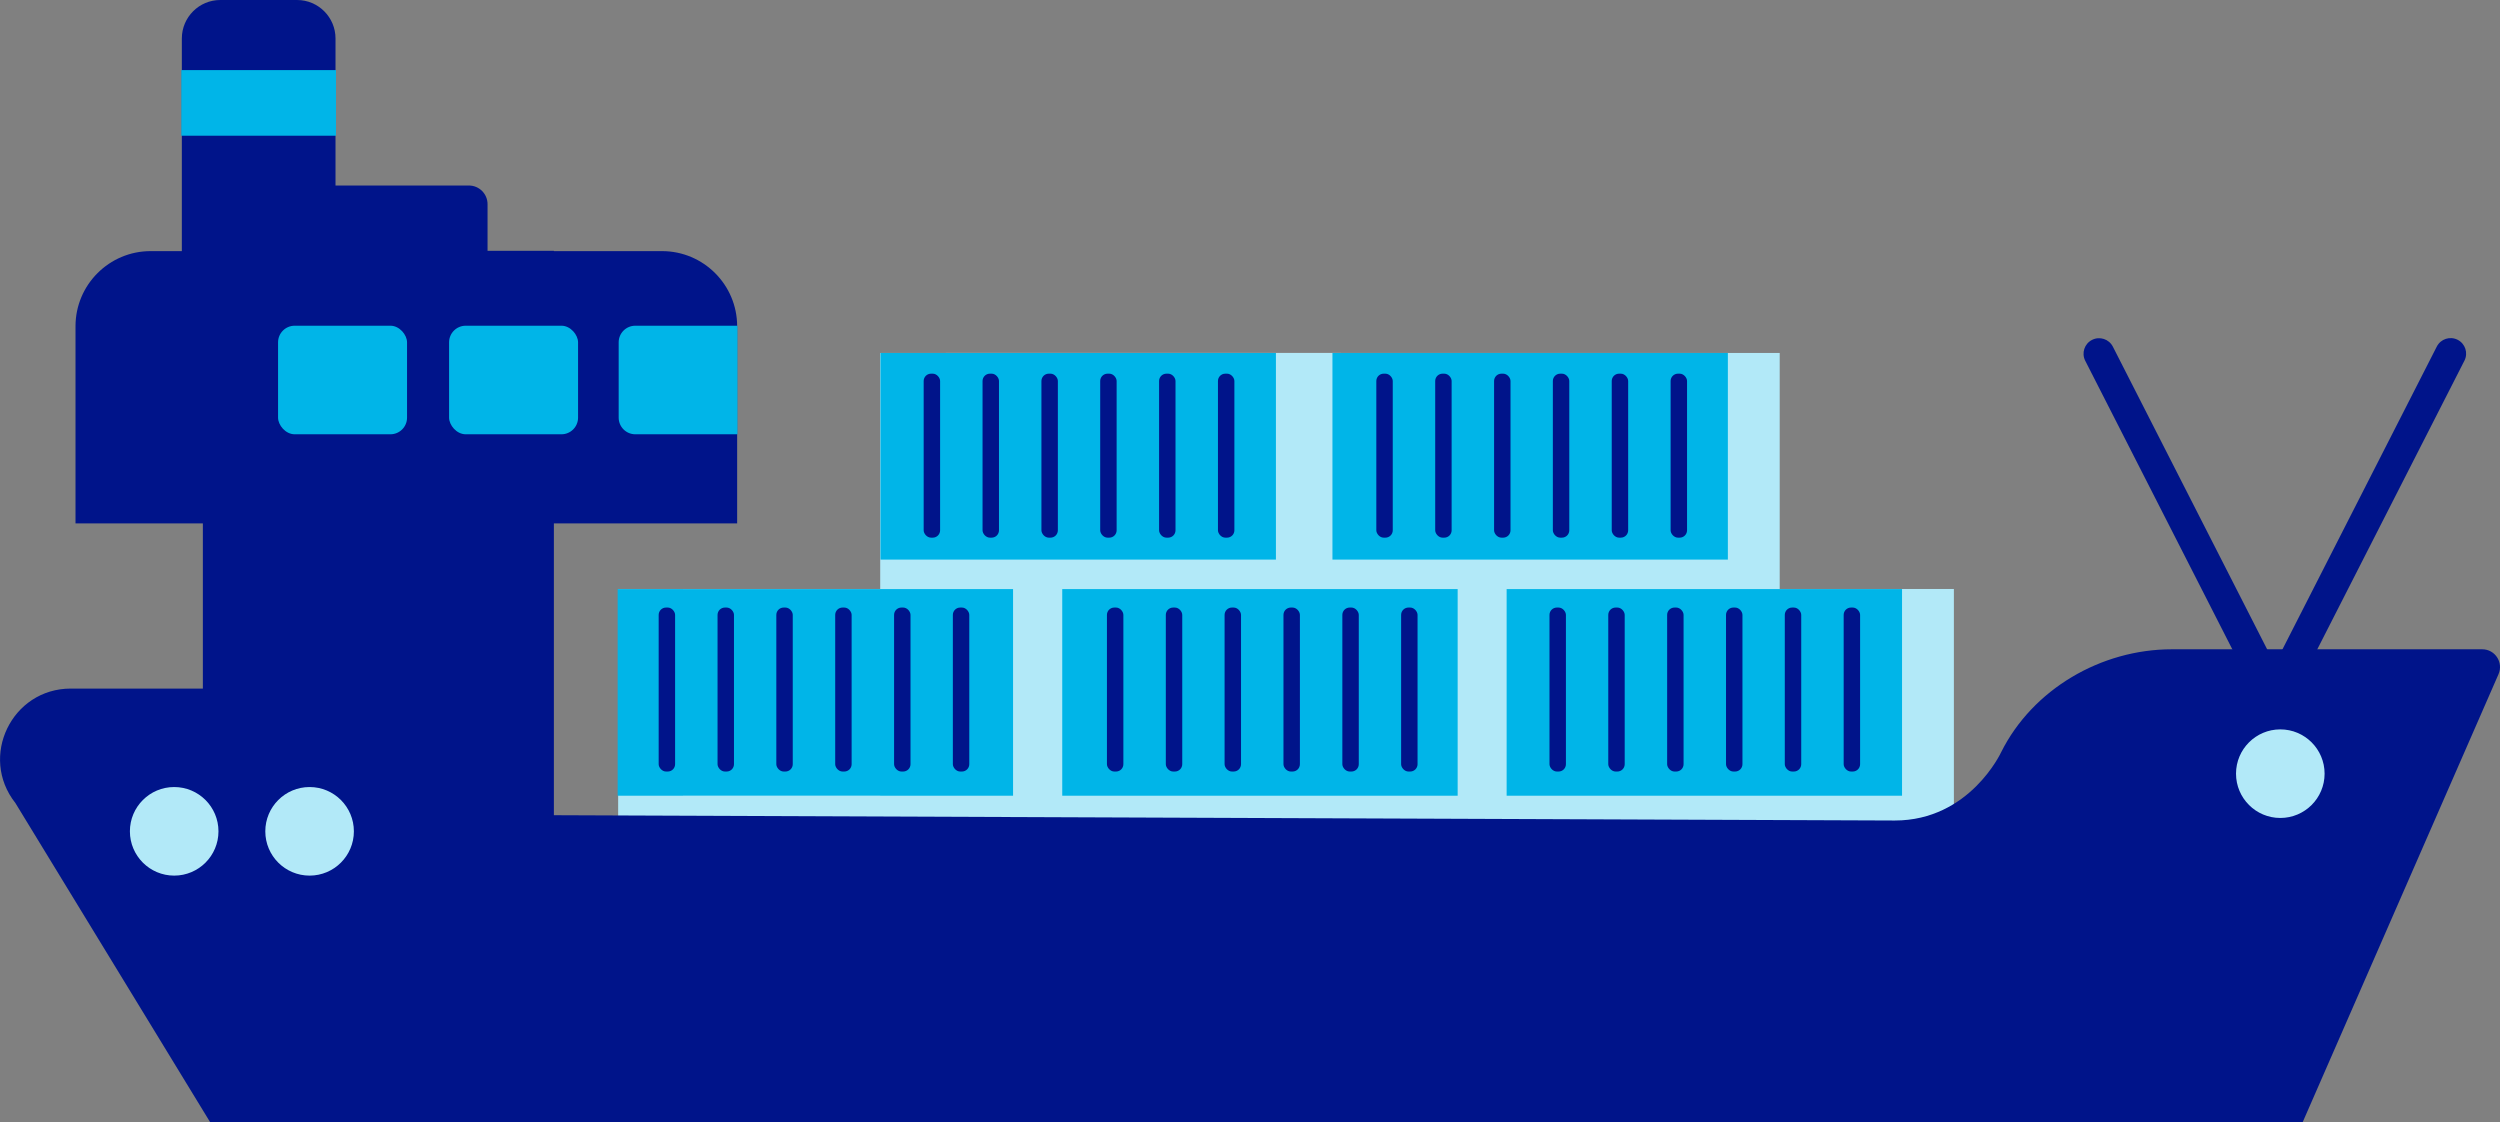
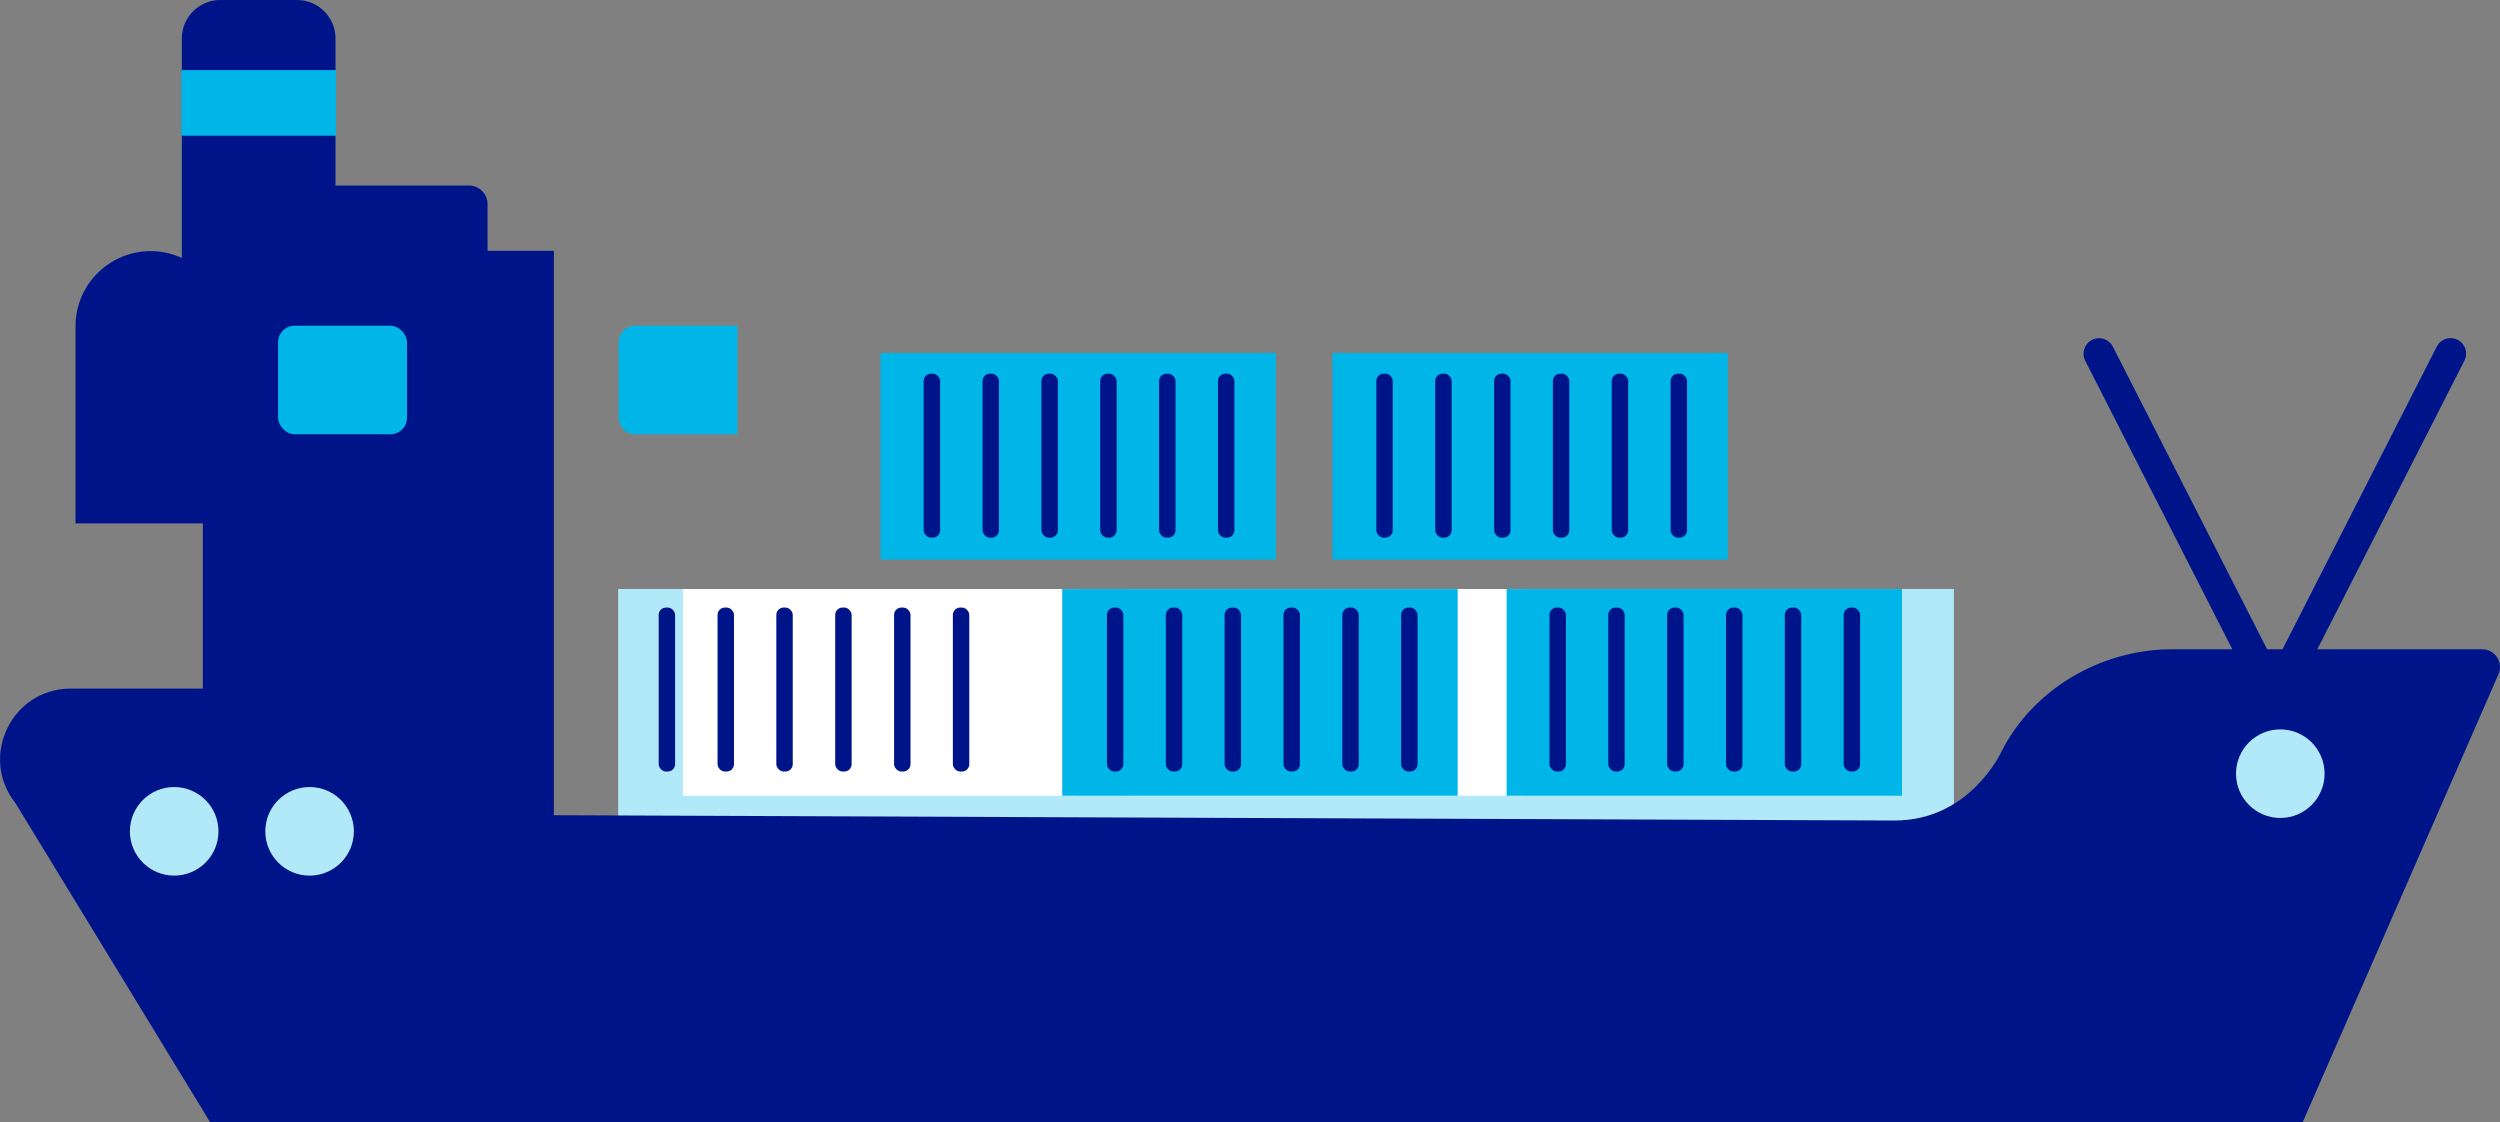
<svg xmlns="http://www.w3.org/2000/svg" id="Illustrations" viewBox="0 0 245 110">
  <rect x="0" y="0" width="245" height="110" fill="#808080" stroke="none" />
  <defs>
    <style>
      .cls-1 {
        fill: #00148a;
      }

      .cls-2 {
        fill: #fff;
      }

      .cls-3 {
        fill: #00b5e8;
      }

      .cls-4 {
        fill: #b2e9f8;
      }
    </style>
  </defs>
  <rect class="cls-4" x="60.58" y="57.73" width="130.9" height="25.41" transform="translate(252.06 140.86) rotate(-180)" />
  <rect class="cls-2" x="110.49" y="57.73" width="38.75" height="20.25" transform="translate(259.72 135.71) rotate(-180)" />
  <rect class="cls-2" x="66.93" y="57.73" width="38.75" height="20.25" transform="translate(172.61 135.71) rotate(-180)" />
-   <rect class="cls-2" x="92.69" y="34.58" width="38.75" height="20.25" transform="translate(224.12 89.42) rotate(-180)" />
-   <rect class="cls-4" x="86.25" y="34.58" width="88.15" height="43.46" transform="translate(260.66 112.63) rotate(-180)" />
  <rect class="cls-3" x="147.65" y="57.73" width="38.75" height="20.25" transform="translate(334.05 135.71) rotate(-180)" />
  <path class="cls-1" d="M243.26,63.63h-30.43c-6.91,0-13.63,3.9-16.72,10.09,0,0-3.08,6.69-10.42,6.69l-147.46-.58-5.16-12.35H6.94c-5.79,0-9.02,6.68-5.43,11.22l19.1,31.3h205.04l19.2-43.92c.51-1.15-.33-2.45-1.59-2.45Z" />
  <path class="cls-1" d="M211.78,31.32h3.04v34.93c0,.84-.68,1.52-1.52,1.52h0c-.84,0-1.52-.68-1.52-1.52V31.32h0Z" transform="translate(425.83 -3.18) rotate(152.99)" />
  <path class="cls-1" d="M232.56,31.32h0c.84,0,1.52.68,1.52,1.52v34.93h-3.04v-34.93c0-.84.68-1.52,1.52-1.52Z" transform="translate(47.88 -100.22) rotate(27.01)" />
  <circle class="cls-4" cx="223.47" cy="75.82" r="4.34" />
  <rect class="cls-3" x="104.09" y="57.73" width="38.75" height="20.25" transform="translate(246.94 135.71) rotate(-180)" />
-   <rect class="cls-3" x="60.54" y="57.73" width="38.75" height="20.25" transform="translate(159.82 135.71) rotate(-180)" />
  <rect class="cls-3" x="86.29" y="34.58" width="38.75" height="20.25" transform="translate(211.33 89.42) rotate(-180)" />
  <rect class="cls-3" x="130.58" y="34.58" width="38.75" height="20.25" transform="translate(299.91 89.42) rotate(-180)" />
  <rect class="cls-1" x="19.89" y="24.58" width="34.4" height="60.16" transform="translate(74.17 109.32) rotate(-180)" />
  <circle class="cls-4" cx="17.07" cy="81.47" r="4.34" />
  <circle class="cls-4" cx="30.34" cy="81.47" r="4.34" />
  <path class="cls-1" d="M17.83,0h15.06v25.49c0,2.08-1.69,3.77-3.77,3.77h-7.52c-2.08,0-3.77-1.69-3.77-3.77V0h0Z" transform="translate(50.71 29.26) rotate(-180)" />
  <rect class="cls-3" x="17.78" y="6.87" width="15.16" height="6.43" transform="translate(50.71 20.17) rotate(-180)" />
-   <path class="cls-1" d="M14.75,24.61h50.13c4.06,0,7.36,3.3,7.36,7.36v19.32H7.4v-19.32c0-4.06,3.3-7.36,7.36-7.36Z" />
+   <path class="cls-1" d="M14.75,24.61c4.06,0,7.36,3.3,7.36,7.36v19.32H7.4v-19.32c0-4.06,3.3-7.36,7.36-7.36Z" />
  <g>
    <path class="cls-3" d="M72.27,31.92h-10.01c-.9,0-1.63.73-1.63,1.63v7.38c0,.9.73,1.63,1.63,1.63h10.01v-10.64Z" />
-     <rect class="cls-3" x="44.01" y="31.92" width="12.64" height="10.64" rx="1.63" ry="1.63" />
    <rect class="cls-3" x="27.25" y="31.92" width="12.64" height="10.64" rx="1.63" ry="1.63" />
  </g>
  <path class="cls-1" d="M32.48,18.18h13.47c1.01,0,1.83.82,1.83,1.83v4.71h-15.3v-6.54Z" />
  <g>
    <rect class="cls-1" x="90.52" y="36.62" width="1.61" height="16.07" rx=".72" ry=".72" />
    <rect class="cls-1" x="96.29" y="36.62" width="1.61" height="16.07" rx=".72" ry=".72" />
    <rect class="cls-1" x="102.06" y="36.62" width="1.61" height="16.07" rx=".72" ry=".72" />
    <rect class="cls-1" x="107.82" y="36.62" width="1.61" height="16.07" rx=".72" ry=".72" />
    <rect class="cls-1" x="113.59" y="36.62" width="1.61" height="16.07" rx=".72" ry=".72" />
    <rect class="cls-1" x="119.36" y="36.62" width="1.61" height="16.07" rx=".72" ry=".72" />
  </g>
  <g>
    <rect class="cls-1" x="134.88" y="36.62" width="1.61" height="16.07" rx=".72" ry=".72" />
    <rect class="cls-1" x="140.65" y="36.62" width="1.61" height="16.07" rx=".72" ry=".72" />
    <rect class="cls-1" x="146.42" y="36.62" width="1.61" height="16.07" rx=".72" ry=".72" />
    <rect class="cls-1" x="152.18" y="36.62" width="1.61" height="16.07" rx=".72" ry=".72" />
    <rect class="cls-1" x="157.95" y="36.62" width="1.61" height="16.07" rx=".72" ry=".72" />
    <rect class="cls-1" x="163.72" y="36.62" width="1.61" height="16.07" rx=".72" ry=".72" />
  </g>
  <g>
    <rect class="cls-1" x="64.55" y="59.54" width="1.61" height="16.07" rx=".72" ry=".72" />
    <rect class="cls-1" x="70.32" y="59.54" width="1.61" height="16.07" rx=".72" ry=".72" />
    <rect class="cls-1" x="76.08" y="59.54" width="1.61" height="16.07" rx=".72" ry=".72" />
    <rect class="cls-1" x="81.85" y="59.54" width="1.61" height="16.07" rx=".72" ry=".72" />
    <rect class="cls-1" x="87.62" y="59.54" width="1.61" height="16.07" rx=".72" ry=".72" />
    <rect class="cls-1" x="93.38" y="59.54" width="1.61" height="16.07" rx=".72" ry=".72" />
  </g>
  <g>
    <rect class="cls-1" x="108.48" y="59.54" width="1.61" height="16.07" rx=".72" ry=".72" />
    <rect class="cls-1" x="114.25" y="59.54" width="1.61" height="16.07" rx=".72" ry=".72" />
    <rect class="cls-1" x="120.01" y="59.54" width="1.61" height="16.07" rx=".72" ry=".72" />
    <rect class="cls-1" x="125.78" y="59.54" width="1.61" height="16.07" rx=".72" ry=".72" />
    <rect class="cls-1" x="131.55" y="59.54" width="1.61" height="16.07" rx=".72" ry=".72" />
    <rect class="cls-1" x="137.31" y="59.54" width="1.61" height="16.07" rx=".72" ry=".72" />
  </g>
  <g>
    <rect class="cls-1" x="151.85" y="59.54" width="1.61" height="16.07" rx=".72" ry=".72" />
    <rect class="cls-1" x="157.61" y="59.54" width="1.61" height="16.07" rx=".72" ry=".72" />
    <rect class="cls-1" x="163.38" y="59.54" width="1.61" height="16.07" rx=".72" ry=".72" />
    <rect class="cls-1" x="169.15" y="59.54" width="1.61" height="16.07" rx=".72" ry=".72" />
    <rect class="cls-1" x="174.91" y="59.54" width="1.61" height="16.07" rx=".72" ry=".72" />
    <rect class="cls-1" x="180.68" y="59.54" width="1.61" height="16.07" rx=".72" ry=".72" />
  </g>
</svg>